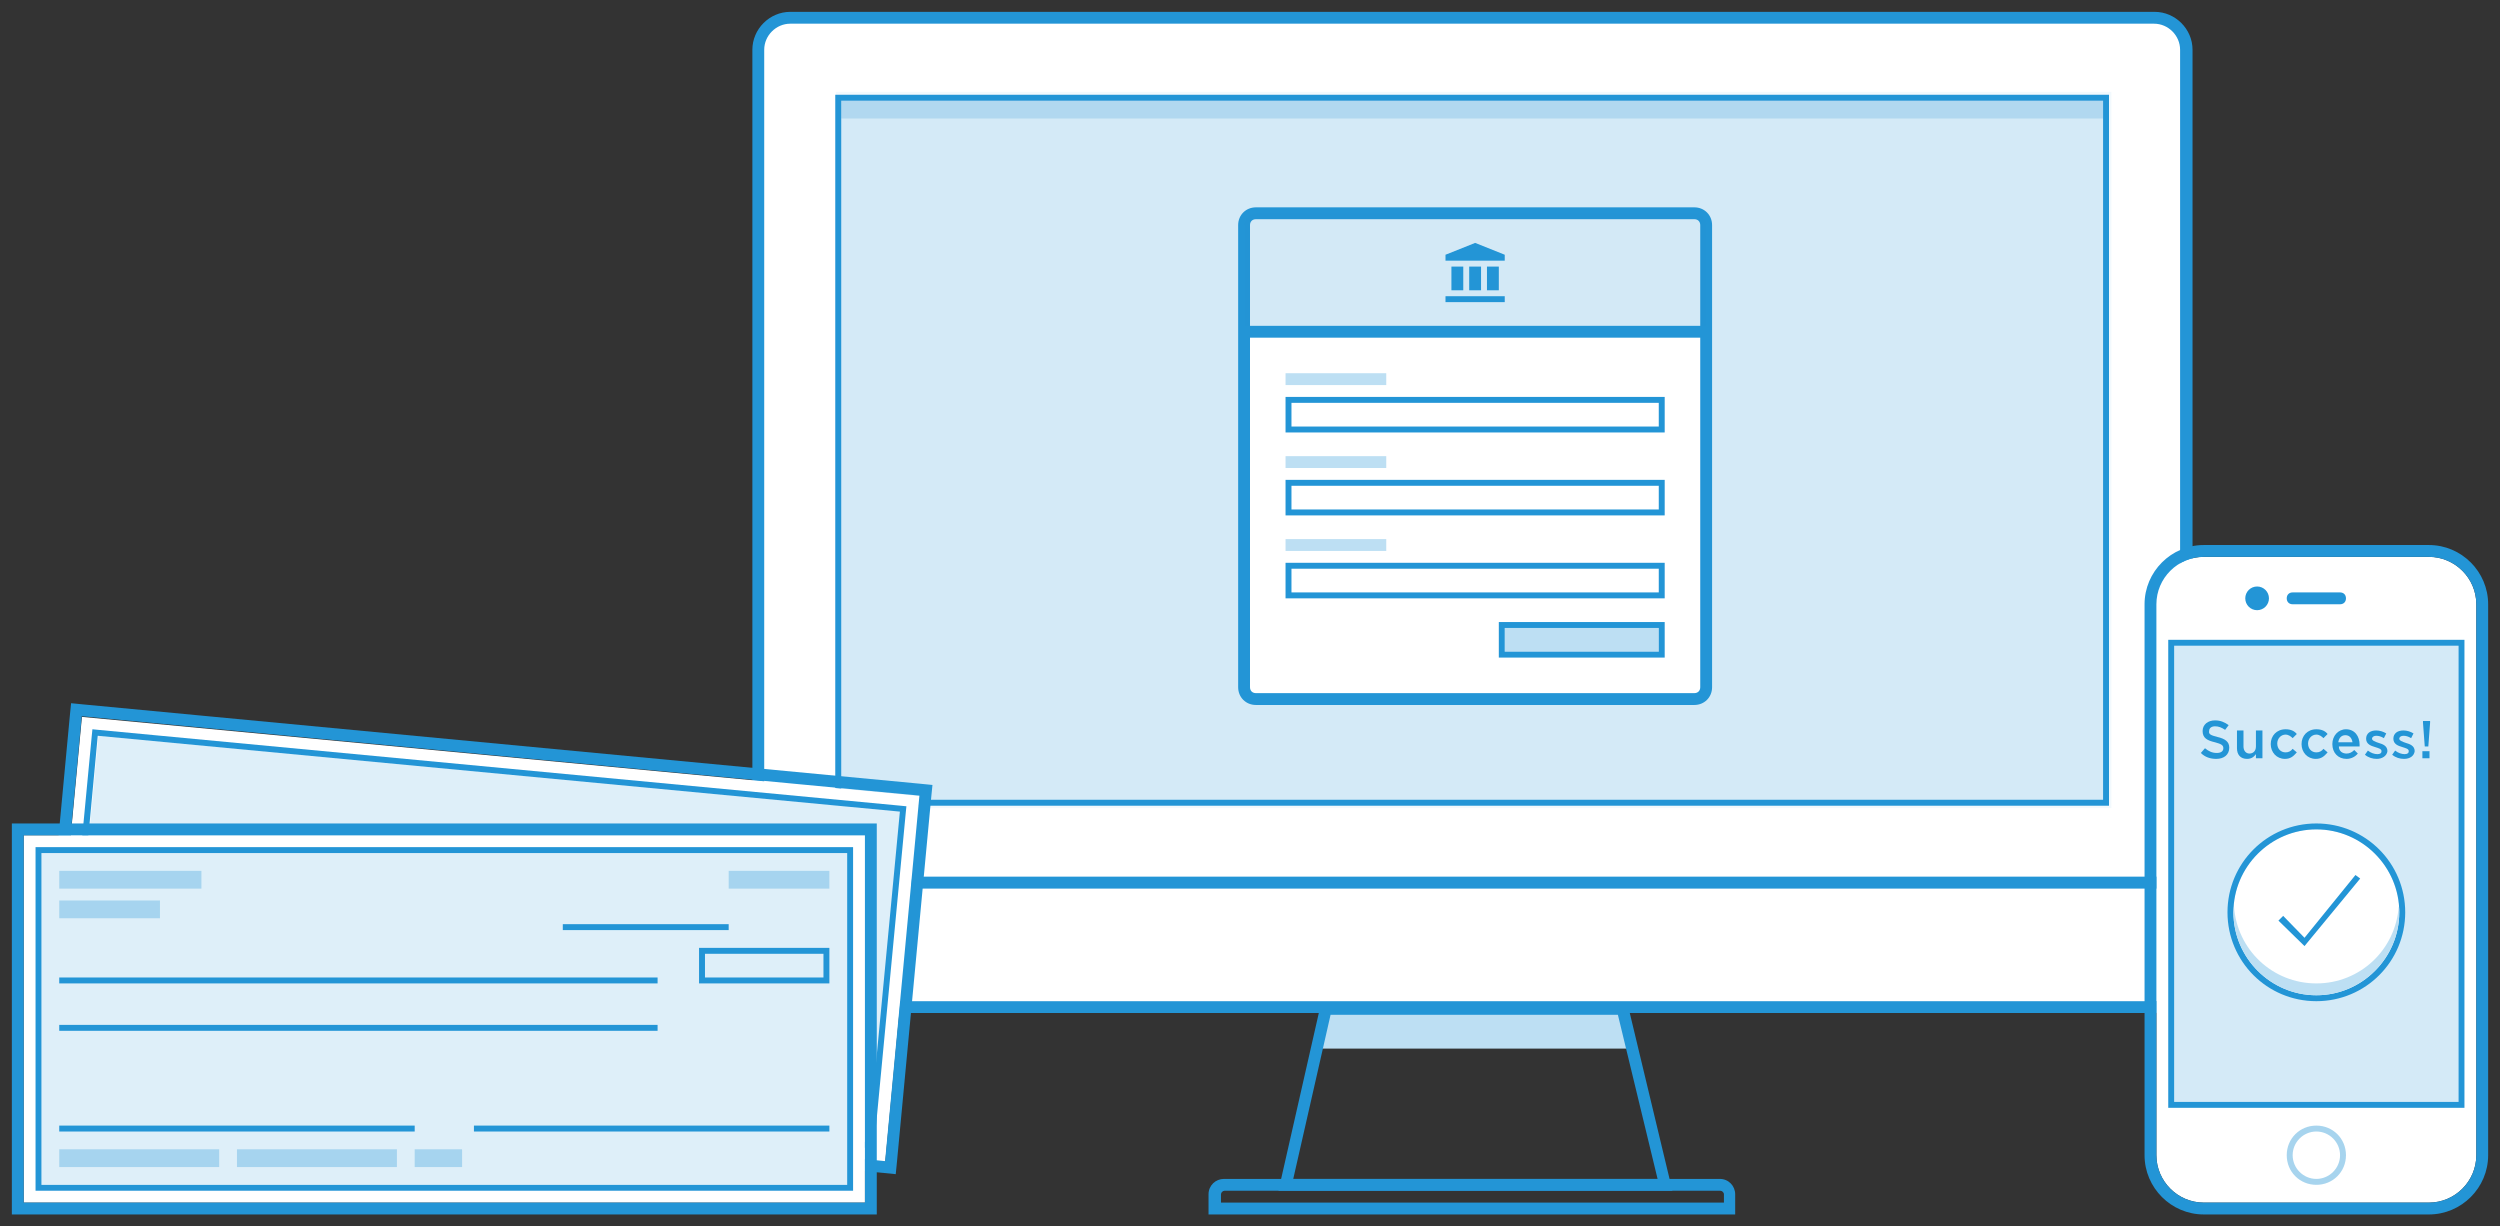
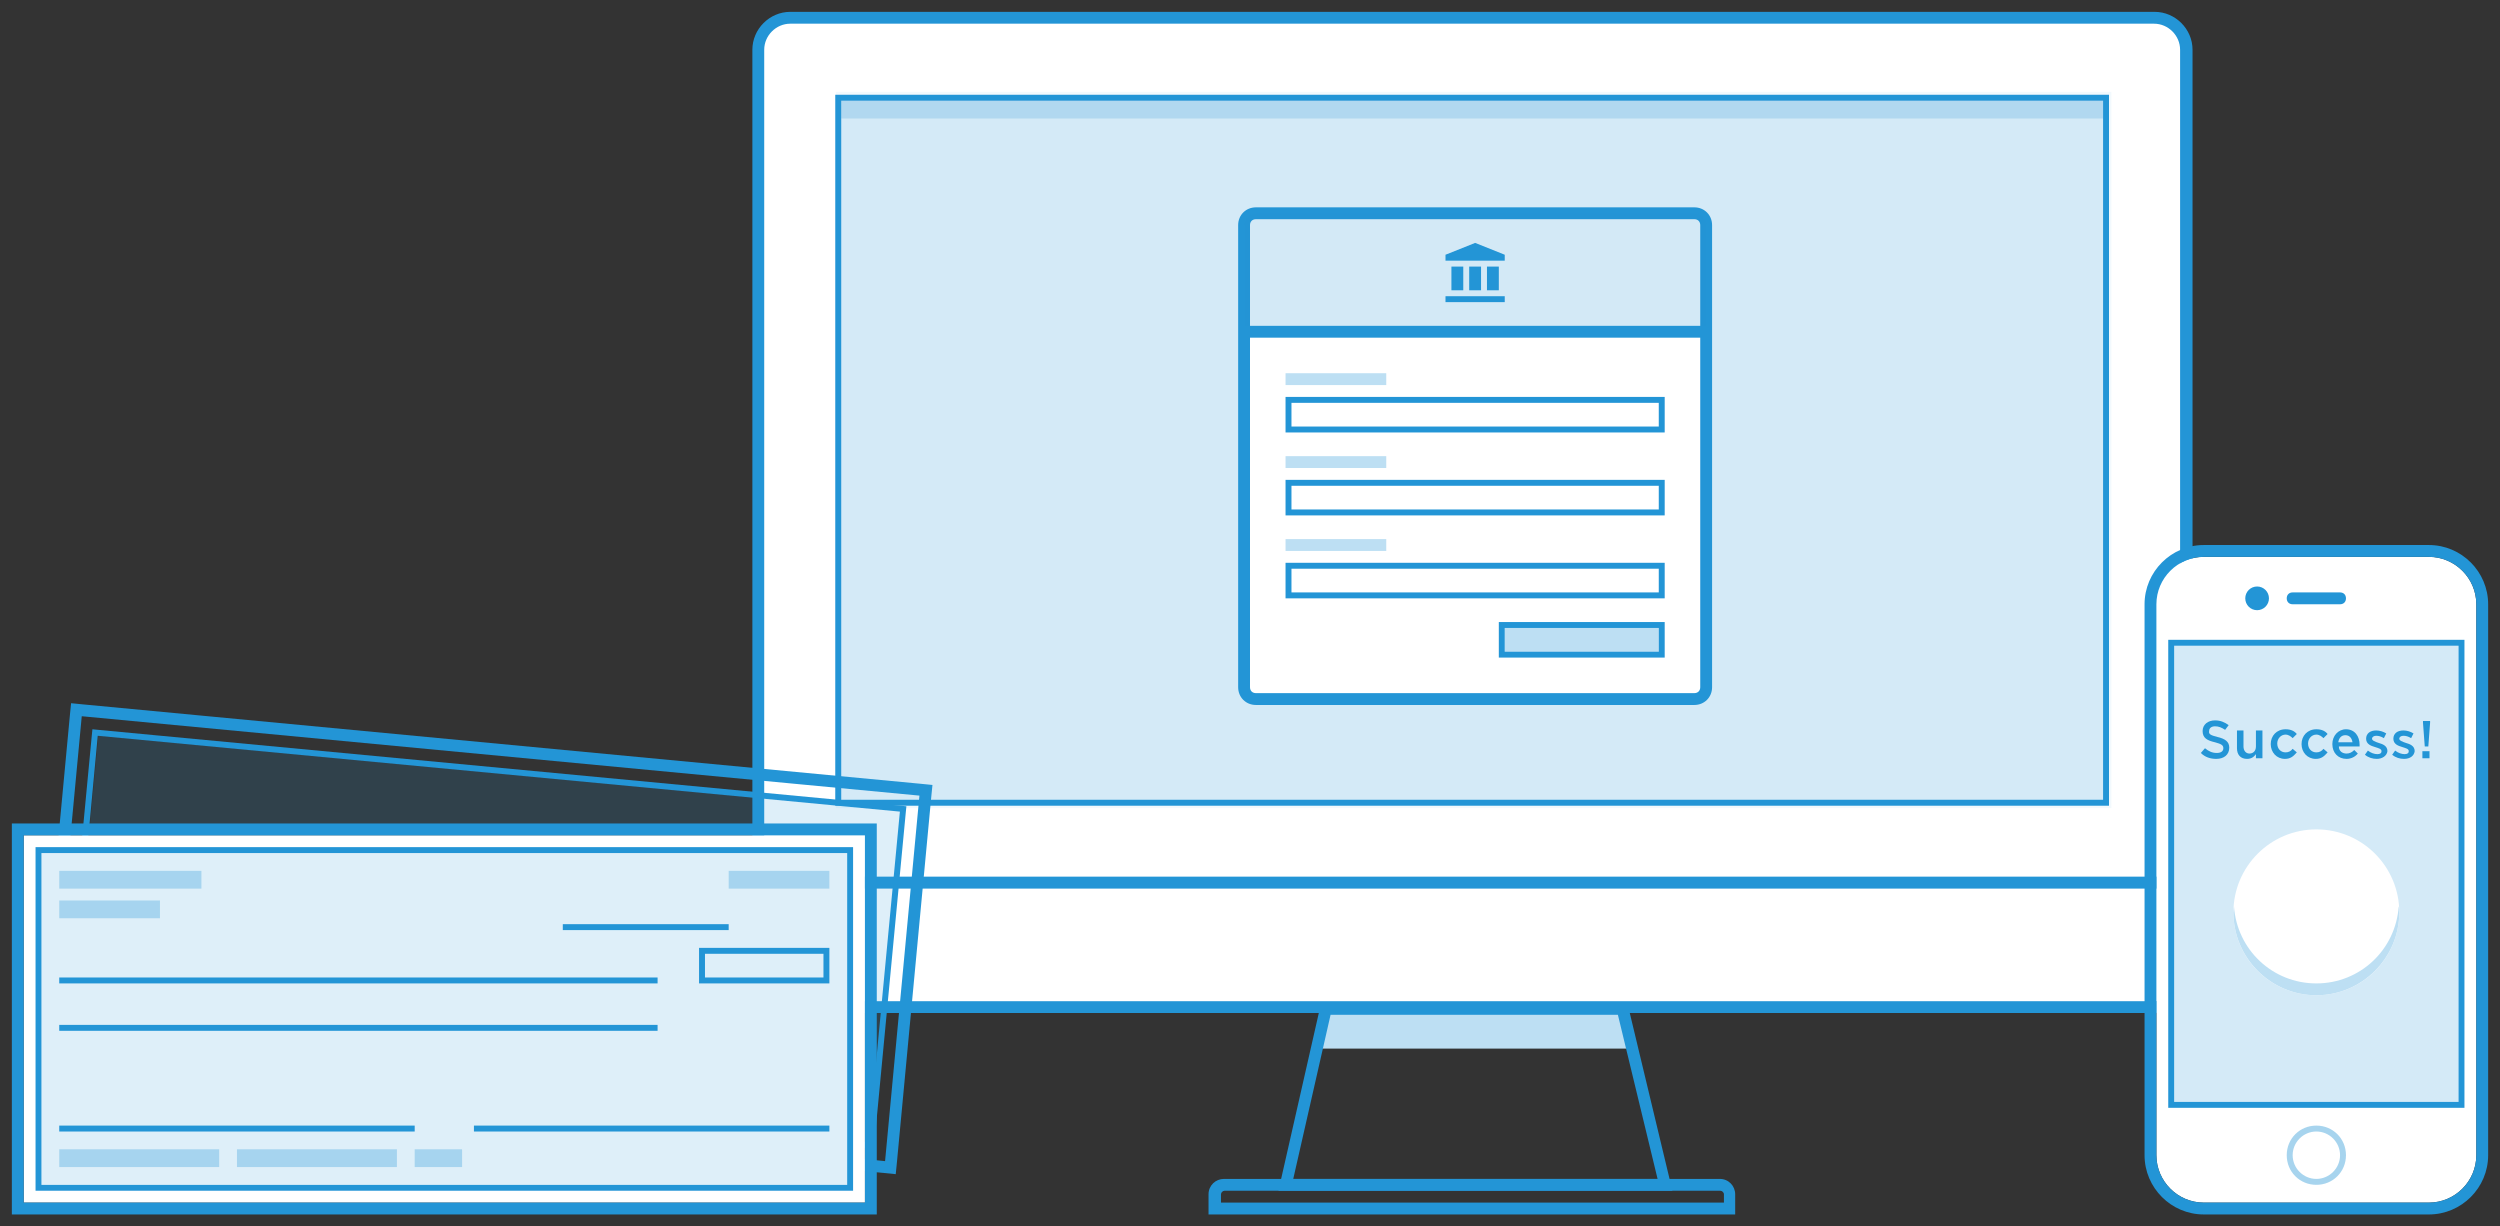
<svg xmlns="http://www.w3.org/2000/svg" version="1.1" id="Layer_1" x="0px" y="0px" width="422px" height="207px" viewBox="0 0 422 207" enable-background="new 0 0 422 207" xml:space="preserve">
  <rect x="0" y="0" width="422" height="207" fill="#333333" stroke="none" />
  <g>
    <polygon fill="#BDDFF3" points="276,177 274,170 224,170 222,177  " />
    <path fill="#2395D6" d="M293,205h-89v-3.4c0-1.5,1.2-2.6,2.6-2.6h83.7c1.5,0,2.6,1.2,2.6,2.6V205z M206,203h85v-1.4   c0-0.3-0.3-0.6-0.6-0.6h-83.7c-0.3,0-0.6,0.3-0.6,0.6V203z" />
    <g>
      <path fill="#FFFFFF" d="M369,149H128V8.4c0-3,2.4-5.4,5.4-5.4h230.3c3,0,5.4,2.4,5.4,5.4V149z" />
      <path fill="#2395D6" d="M370,150H127V8.4c0-3.5,2.9-6.4,6.4-6.4h230.3c3.5,0,6.4,2.9,6.4,6.4V150z M129,148h239V8.4    c0-2.4-2-4.4-4.4-4.4H133.4C131,4,129,6,129,8.4V148z" />
    </g>
    <g opacity="0.2">
      <rect x="141.1" y="15.5" fill="#BDDFF3" width="215.3" height="120.9" />
    </g>
    <g>
      <rect x="188.5" y="-31.5" transform="matrix(-1.836970e-16 1 -1 -1.836970e-16 324.5 -172.5)" fill="#D4EAF7" width="120" height="215" />
      <path fill="#2395D6" d="M355,17v118H142V17H355 M356,16H141v120h215V16L356,16z" />
    </g>
    <g>
      <path fill="#FFFFFF" d="M369,149H128v15.7c0,3,2.4,5.3,5.3,5.3h230.3c3,0,5.3-2.4,5.3-5.3V149z" />
      <path fill="#2395D6" d="M363.7,171H133.3c-3.5,0-6.3-2.8-6.3-6.3V148h243v16.7C370,168.2,367.2,171,363.7,171z M129,150v14.7    c0,2.4,1.9,4.3,4.3,4.3h230.3c2.4,0,4.3-1.9,4.3-4.3V150H129z" />
    </g>
    <path fill="#2395D6" d="M282.3,201h-66.5l7.2-31.7h51.7L282.3,201z M218.3,199h61.5l-6.7-27.7h-48.5L218.3,199z" />
    <rect x="142" y="17" opacity="0.2" fill="#2395D6" width="213" height="3" />
  </g>
  <g>
    <path fill="#FFFFFF" d="M410,203h-38c-4.4,0-8-3.6-8-8v-93c0-4.4,3.6-8,8-8h38c4.4,0,8,3.6,8,8v93C418,199.4,414.4,203,410,203z" />
    <path fill="#2395D6" d="M410,94c4.4,0,8,3.6,8,8v93c0,4.4-3.6,8-8,8h-38c-4.4,0-8-3.6-8-8v-93c0-4.4,3.6-8,8-8H410 M410,92h-38   c-5.5,0-10,4.5-10,10v93c0,5.5,4.5,10,10,10h38c5.5,0,10-4.5,10-10v-93C420,96.5,415.5,92,410,92L410,92z" />
  </g>
  <g>
    <rect x="367" y="109" fill="#D4EAF7" width="48" height="77" />
    <path fill="#2395D6" d="M415,109v77h-48v-77H415 M416,108h-1h-48h-1v1v77v1h1h48h1v-1v-77V108L416,108z" />
  </g>
  <path opacity="0.4" fill="#2395D6" d="M391,191c2.2,0,4,1.8,4,4s-1.8,4-4,4s-4-1.8-4-4S388.8,191,391,191 M391,190c-2.8,0-5,2.2-5,5  s2.2,5,5,5s5-2.2,5-5S393.8,190,391,190L391,190z" />
  <path fill="#2395D6" d="M395,102h-8c-0.6,0-1-0.4-1-1l0,0c0-0.6,0.4-1,1-1h8c0.6,0,1,0.4,1,1l0,0C396,101.6,395.6,102,395,102z" />
  <circle fill="#2395D6" cx="381" cy="101" r="2" />
  <g>
    <circle fill="#FFFFFF" cx="391" cy="154" r="14" />
-     <path fill="#2395D6" d="M391,140c7.7,0,14,6.3,14,14s-6.3,14-14,14s-14-6.3-14-14S383.3,140,391,140 M391,139c-8.3,0-15,6.7-15,15   s6.7,15,15,15s15-6.7,15-15S399.3,139,391,139L391,139z" />
  </g>
  <g>
    <path fill="#BDDFF3" d="M391,166c-7.4,0-13.4-5.7-13.9-13c0,0.3-0.1,0.7-0.1,1c0,7.7,6.3,14,14,14s14-6.3,14-14c0-0.3,0-0.7-0.1-1   C404.4,160.3,398.4,166,391,166z" />
  </g>
-   <polygon fill="#2395D6" points="389,159.7 384.6,155.4 385.4,154.6 389,158.3 397.6,147.7 398.4,148.3 " />
  <g>
    <path fill="#2395D6" d="M374.3,124.4c1.3,0.3,2,0.8,2,1.8c0,1.2-0.9,1.9-2.2,1.9c-1,0-1.9-0.3-2.6-1l0.7-0.8c0.6,0.5,1.2,0.8,2,0.8   c0.7,0,1.1-0.3,1.1-0.8c0-0.5-0.3-0.7-1.4-1c-1.3-0.3-2.1-0.7-2.1-1.9c0-1.1,0.9-1.8,2.1-1.8c0.9,0,1.6,0.3,2.3,0.8l-0.6,0.8   c-0.6-0.4-1.1-0.6-1.7-0.6c-0.6,0-1,0.3-1,0.8C372.8,123.9,373.1,124.1,374.3,124.4z" />
    <path fill="#2395D6" d="M380.8,123.3h1.1v4.7h-1.1v-0.7c-0.3,0.4-0.7,0.8-1.5,0.8c-1.1,0-1.7-0.7-1.7-1.8v-3h1.1v2.7   c0,0.7,0.4,1.2,1,1.2c0.6,0,1.1-0.4,1.1-1.2V123.3z" />
    <path fill="#2395D6" d="M385.7,128.1c-1.4,0-2.4-1.1-2.4-2.5s1-2.5,2.5-2.5c0.9,0,1.5,0.3,1.9,0.8l-0.7,0.7   c-0.3-0.3-0.7-0.6-1.2-0.6c-0.8,0-1.4,0.7-1.4,1.5c0,0.9,0.6,1.5,1.4,1.5c0.5,0,0.9-0.2,1.2-0.6l0.7,0.6   C387.1,127.7,386.6,128.1,385.7,128.1z" />
    <path fill="#2395D6" d="M390.9,128.1c-1.4,0-2.4-1.1-2.4-2.5s1-2.5,2.5-2.5c0.9,0,1.5,0.3,1.9,0.8l-0.7,0.7   c-0.3-0.3-0.7-0.6-1.2-0.6c-0.8,0-1.4,0.7-1.4,1.5c0,0.9,0.6,1.5,1.4,1.5c0.5,0,0.9-0.2,1.2-0.6l0.7,0.6   C392.3,127.7,391.8,128.1,390.9,128.1z" />
    <path fill="#2395D6" d="M396.1,127.2c0.5,0,0.9-0.2,1.3-0.6l0.6,0.6c-0.4,0.5-1.1,0.9-1.9,0.9c-1.4,0-2.4-1-2.4-2.5   c0-1.4,1-2.5,2.3-2.5c1.5,0,2.3,1.2,2.3,2.6c0,0.1,0,0.2,0,0.3h-3.5C394.8,126.8,395.4,127.2,396.1,127.2z M397.1,125.3   c-0.1-0.7-0.5-1.2-1.2-1.2c-0.7,0-1.1,0.5-1.2,1.2H397.1z" />
    <path fill="#2395D6" d="M401.2,128.1c-0.7,0-1.4-0.2-2-0.7l0.5-0.7c0.5,0.4,1.1,0.6,1.6,0.6c0.5,0,0.7-0.2,0.7-0.5v0   c0-0.4-0.5-0.5-1.1-0.7c-0.7-0.2-1.5-0.5-1.5-1.4v0c0-0.9,0.7-1.4,1.7-1.4c0.6,0,1.2,0.2,1.7,0.5l-0.4,0.8   c-0.5-0.3-0.9-0.4-1.3-0.4c-0.4,0-0.7,0.2-0.7,0.5v0c0,0.3,0.5,0.5,1.1,0.7c0.7,0.2,1.5,0.5,1.5,1.4v0   C402.9,127.6,402.1,128.1,401.2,128.1z" />
    <path fill="#2395D6" d="M405.8,128.1c-0.7,0-1.4-0.2-2-0.7l0.5-0.7c0.5,0.4,1.1,0.6,1.6,0.6c0.5,0,0.7-0.2,0.7-0.5v0   c0-0.4-0.5-0.5-1.1-0.7c-0.7-0.2-1.5-0.5-1.5-1.4v0c0-0.9,0.7-1.4,1.7-1.4c0.6,0,1.2,0.2,1.7,0.5l-0.4,0.8   c-0.5-0.3-0.9-0.4-1.3-0.4c-0.4,0-0.7,0.2-0.7,0.5v0c0,0.3,0.5,0.5,1.1,0.7c0.7,0.2,1.5,0.5,1.5,1.4v0   C407.5,127.6,406.8,128.1,405.8,128.1z" />
    <path fill="#2395D6" d="M410.2,121.7v0.3l-0.3,4h-0.6l-0.3-4v-0.3H410.2z M408.9,128v-1.2h1.2v1.2H408.9z" />
  </g>
  <g>
    <g>
      <path fill="#FFFFFF" d="M286,118h-74c-1.1,0-2-0.9-2-2V38c0-1.1,0.9-2,2-2h74c1.1,0,2,0.9,2,2v78C288,117.1,287.1,118,286,118z" />
      <path fill="#2395D6" d="M286,119h-74c-1.7,0-3-1.3-3-3V38c0-1.7,1.3-3,3-3h74c1.7,0,3,1.3,3,3v78C289,117.7,287.7,119,286,119z     M212,37c-0.6,0-1,0.4-1,1v78c0,0.6,0.4,1,1,1h74c0.6,0,1-0.4,1-1V38c0-0.6-0.4-1-1-1H212z" />
    </g>
    <path opacity="0.2" fill="#2395D6" d="M288,56h-78V38c0-1.1,0.9-2,2-2h74c1.1,0,2,0.9,2,2V56z" />
    <g>
      <rect x="218" y="68" fill="#FFFFFF" width="62" height="4" />
      <path fill="#2395D6" d="M280,68v4h-62v-4H280 M281,67h-1h-62h-1v1v4v1h1h62h1v-1v-4V67L281,67z" />
    </g>
    <g>
      <rect x="218" y="82" fill="#FFFFFF" width="62" height="4" />
      <path fill="#2395D6" d="M280,82v4h-62v-4H280 M281,81h-1h-62h-1v1v4v1h1h62h1v-1v-4V81L281,81z" />
    </g>
    <g>
      <rect x="254" y="106" fill="#BDDFF3" width="26" height="4" />
      <path fill="#2395D6" d="M280,106v4h-26v-4H280 M281,105h-1h-26h-1v1v4v1h1h26h1v-1v-4V105L281,105z" />
    </g>
    <rect x="217" y="63" fill="#BDDFF3" width="17" height="2" />
    <rect x="217" y="77" fill="#BDDFF3" width="17" height="2" />
    <g>
      <rect x="218" y="96" fill="#FFFFFF" width="62" height="4" />
      <path fill="#2395D6" d="M280,96v4h-62v-4H280 M281,95h-1h-62h-1v1v4v1h1h62h1v-1v-4V95L281,95z" />
    </g>
    <rect x="217" y="91" fill="#BDDFF3" width="17" height="2" />
    <rect x="245" y="45" fill="#2395D6" width="2" height="4" />
    <rect x="248" y="45" fill="#2395D6" width="2" height="4" />
    <rect x="251" y="45" fill="#2395D6" width="2" height="4" />
    <rect x="244" y="50" fill="#2395D6" width="10" height="1" />
    <polygon fill="#2395D6" points="254,43 254,44 244,44 244,43 249,41  " />
    <rect x="210" y="55" fill="#2395D6" width="78" height="2" />
  </g>
  <g>
    <g>
-       <rect x="10.6" y="127.5" transform="matrix(0.996 9.406395e-02 -9.406395e-02 0.996 15.267 -6.973)" fill="#FFFFFF" width="142" height="62" />
      <path fill="#2395D6" d="M13.8,120.9l141.4,13.4l-5.8,61.7L8,182.6L13.8,120.9 M12,118.7l-0.2,2L6,182.5l-0.2,2l2,0.2L149.2,198    l2,0.2l0.2-2l5.8-61.7l0.2-2l-2-0.2L14,118.9L12,118.7L12,118.7z" />
    </g>
    <path fill="#2395D6" d="M16.5,124.2L151.9,137l-5.3,55.8L11.3,179.9L16.5,124.2 M15.6,123.1l-0.1,1l-5.3,55.8l-0.1,1l1,0.1   l135.4,12.8l1,0.1l0.1-1l5.3-55.8l0.1-1l-1-0.1L16.6,123.2L15.6,123.1L15.6,123.1z" />
    <g opacity="0.15">
      <rect x="53.6" y="90.5" transform="matrix(9.406395e-02 -0.996 0.996 9.406395e-02 -83.831 224.793)" fill="#2395D6" width="56" height="136" />
    </g>
  </g>
  <g>
    <g>
      <rect x="4" y="141" fill="#FFFFFF" width="142" height="62" />
      <path fill="#2395D6" d="M146,141v62H4v-62H146 M148,139h-2H4H2v2v62v2h2h142h2v-2v-62V139L148,139z" />
    </g>
    <path fill="#2395D6" d="M143,144v56H7v-56H143 M144,143h-1H7H6v1v56v1h1h136h1v-1v-56V143L144,143z" />
    <g opacity="0.15">
      <rect x="7" y="144" fill="#2395D6" width="136" height="56" />
    </g>
    <path fill="#2395D6" d="M139,161v4h-20v-4H139 M140,160h-1h-20h-1v1v4v1h1h20h1v-1v-4V160L140,160z" />
    <g opacity="0.3">
      <rect x="123" y="147" fill="#2395D6" width="17" height="3" />
    </g>
    <g opacity="0.3">
      <rect x="10" y="147" fill="#2395D6" width="24" height="3" />
    </g>
    <g opacity="0.3">
      <rect x="10" y="152" fill="#2395D6" width="17" height="3" />
    </g>
    <g opacity="0.3">
      <rect x="10" y="194" fill="#2395D6" width="27" height="3" />
    </g>
    <g opacity="0.3">
      <rect x="40" y="194" fill="#2395D6" width="27" height="3" />
    </g>
    <g opacity="0.3">
      <rect x="70" y="194" fill="#2395D6" width="8" height="3" />
    </g>
    <rect x="10" y="165" fill="#2395D6" width="101" height="1" />
    <rect x="10" y="173" fill="#2395D6" width="101" height="1" />
    <rect x="10" y="190" fill="#2395D6" width="60" height="1" />
    <rect x="80" y="190" fill="#2395D6" width="60" height="1" />
    <rect x="95" y="156" fill="#2395D6" width="28" height="1" />
  </g>
</svg>